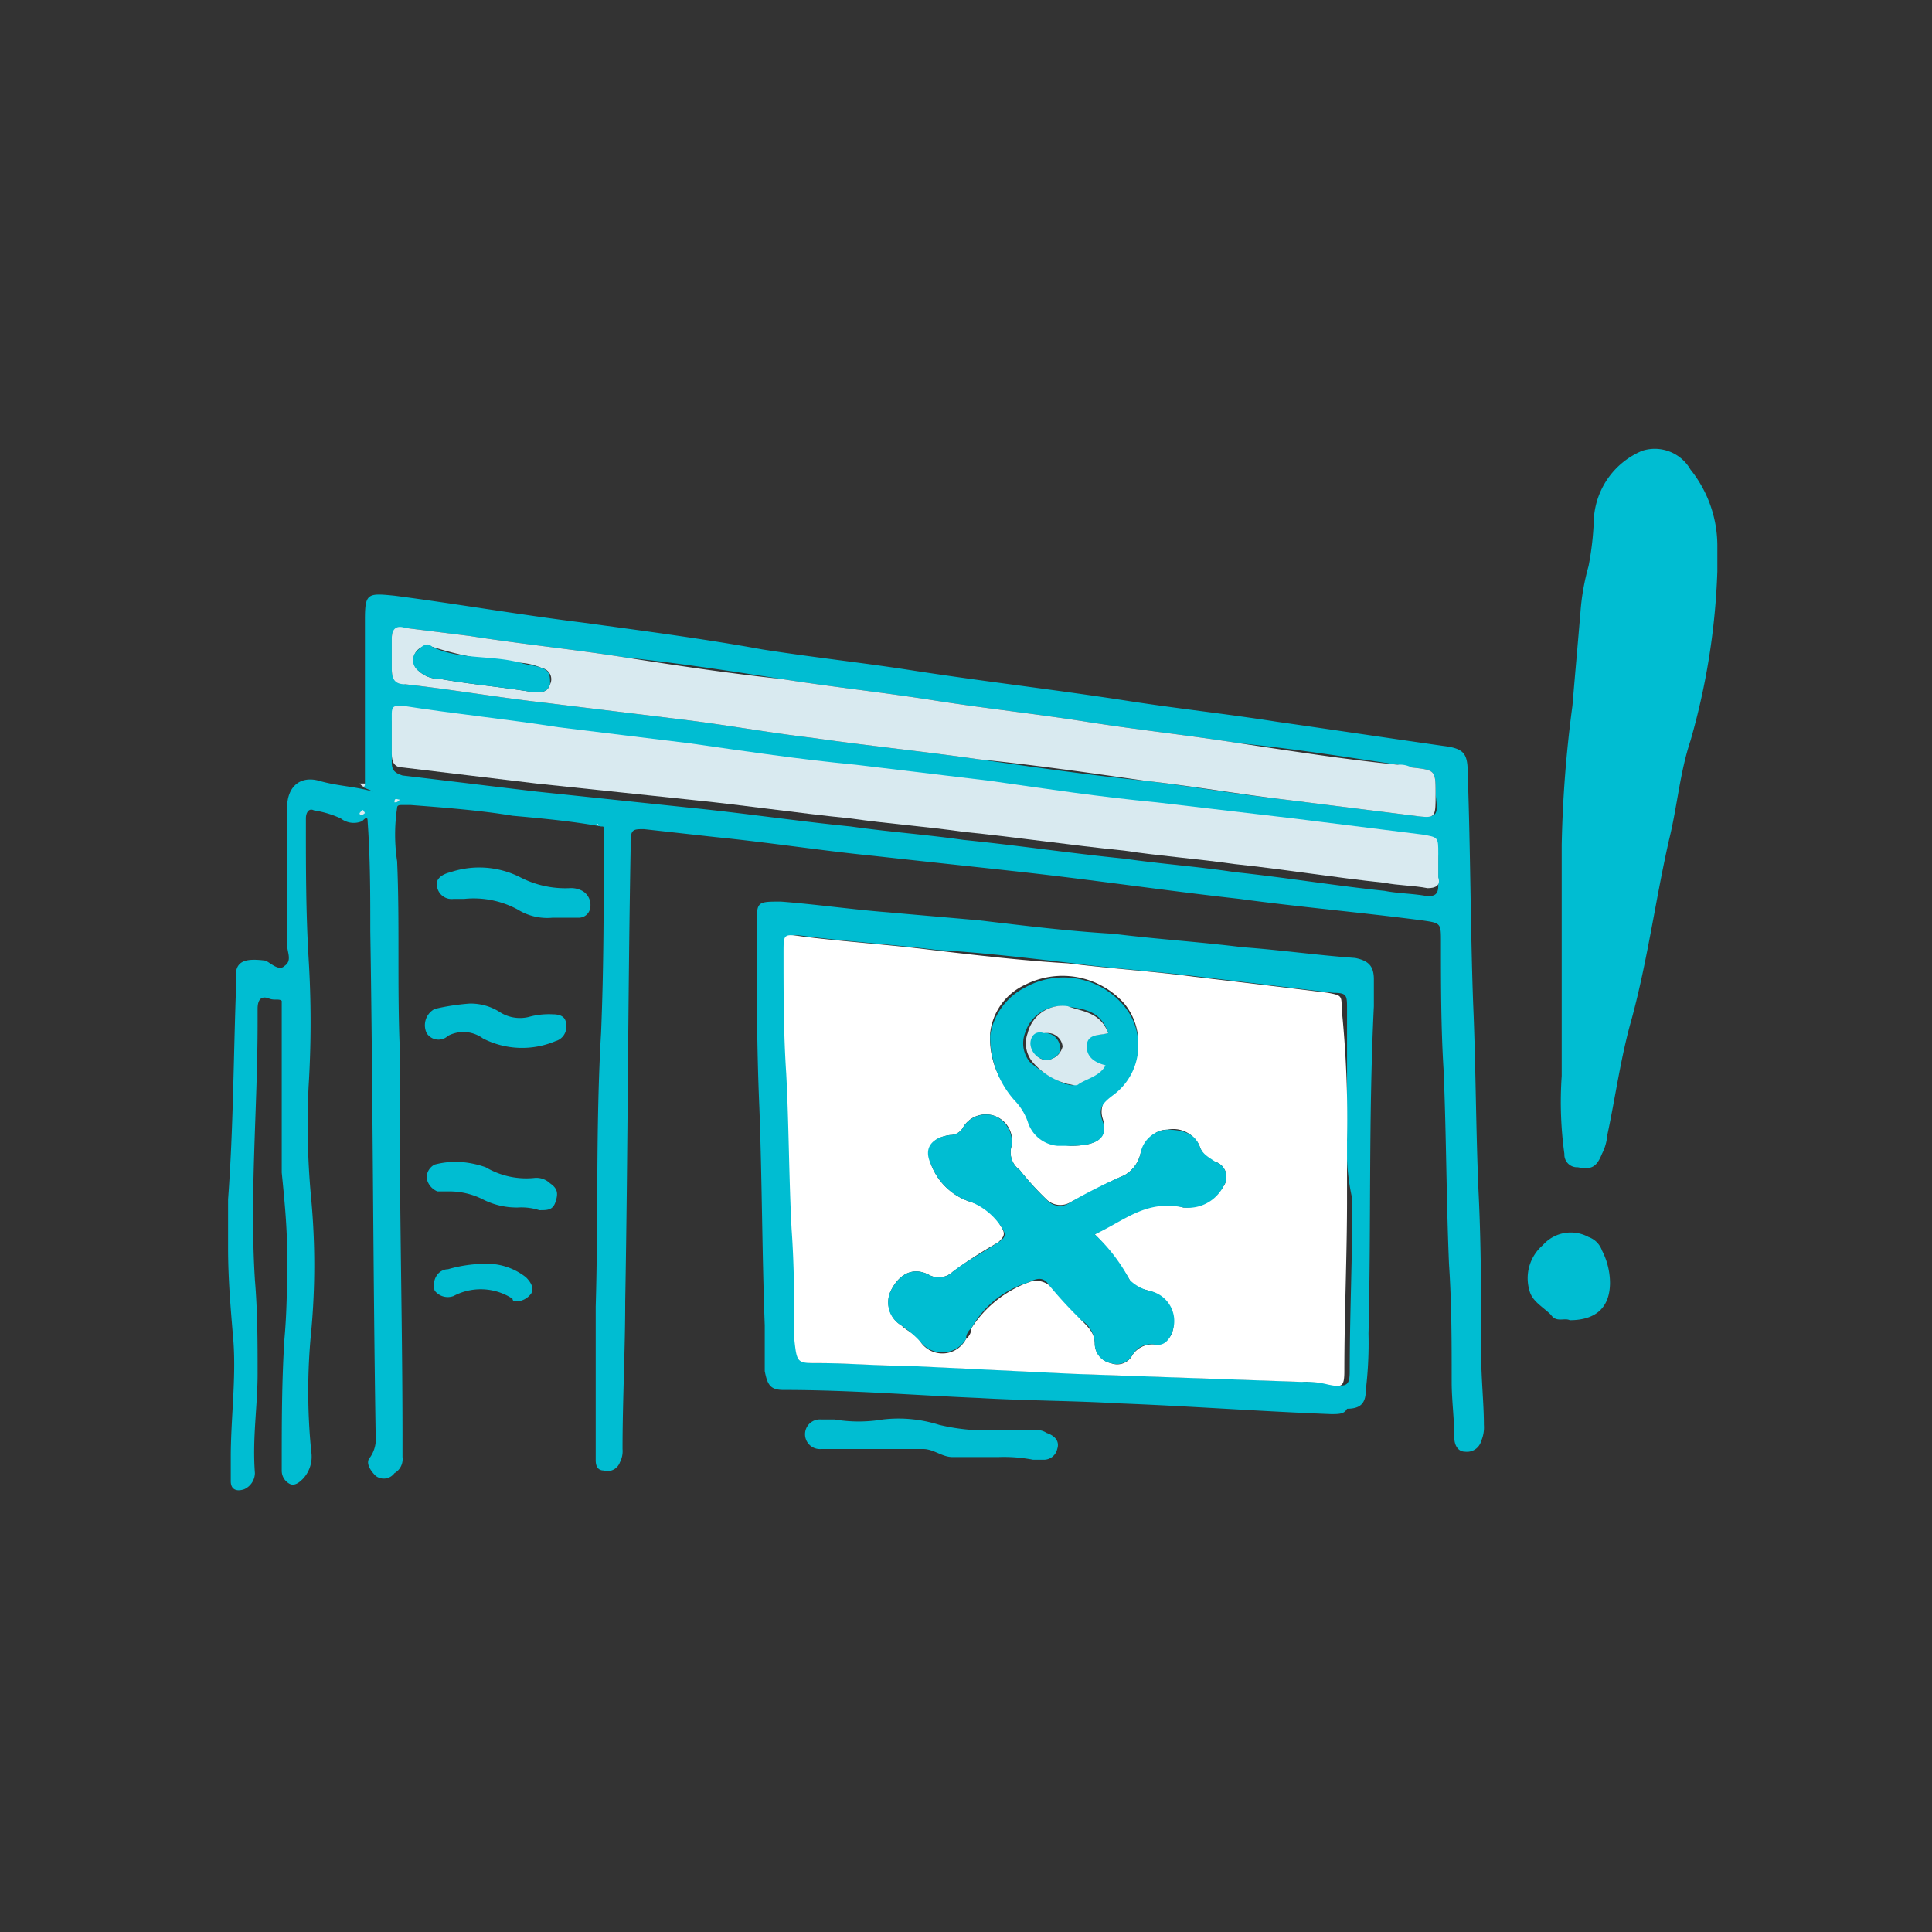
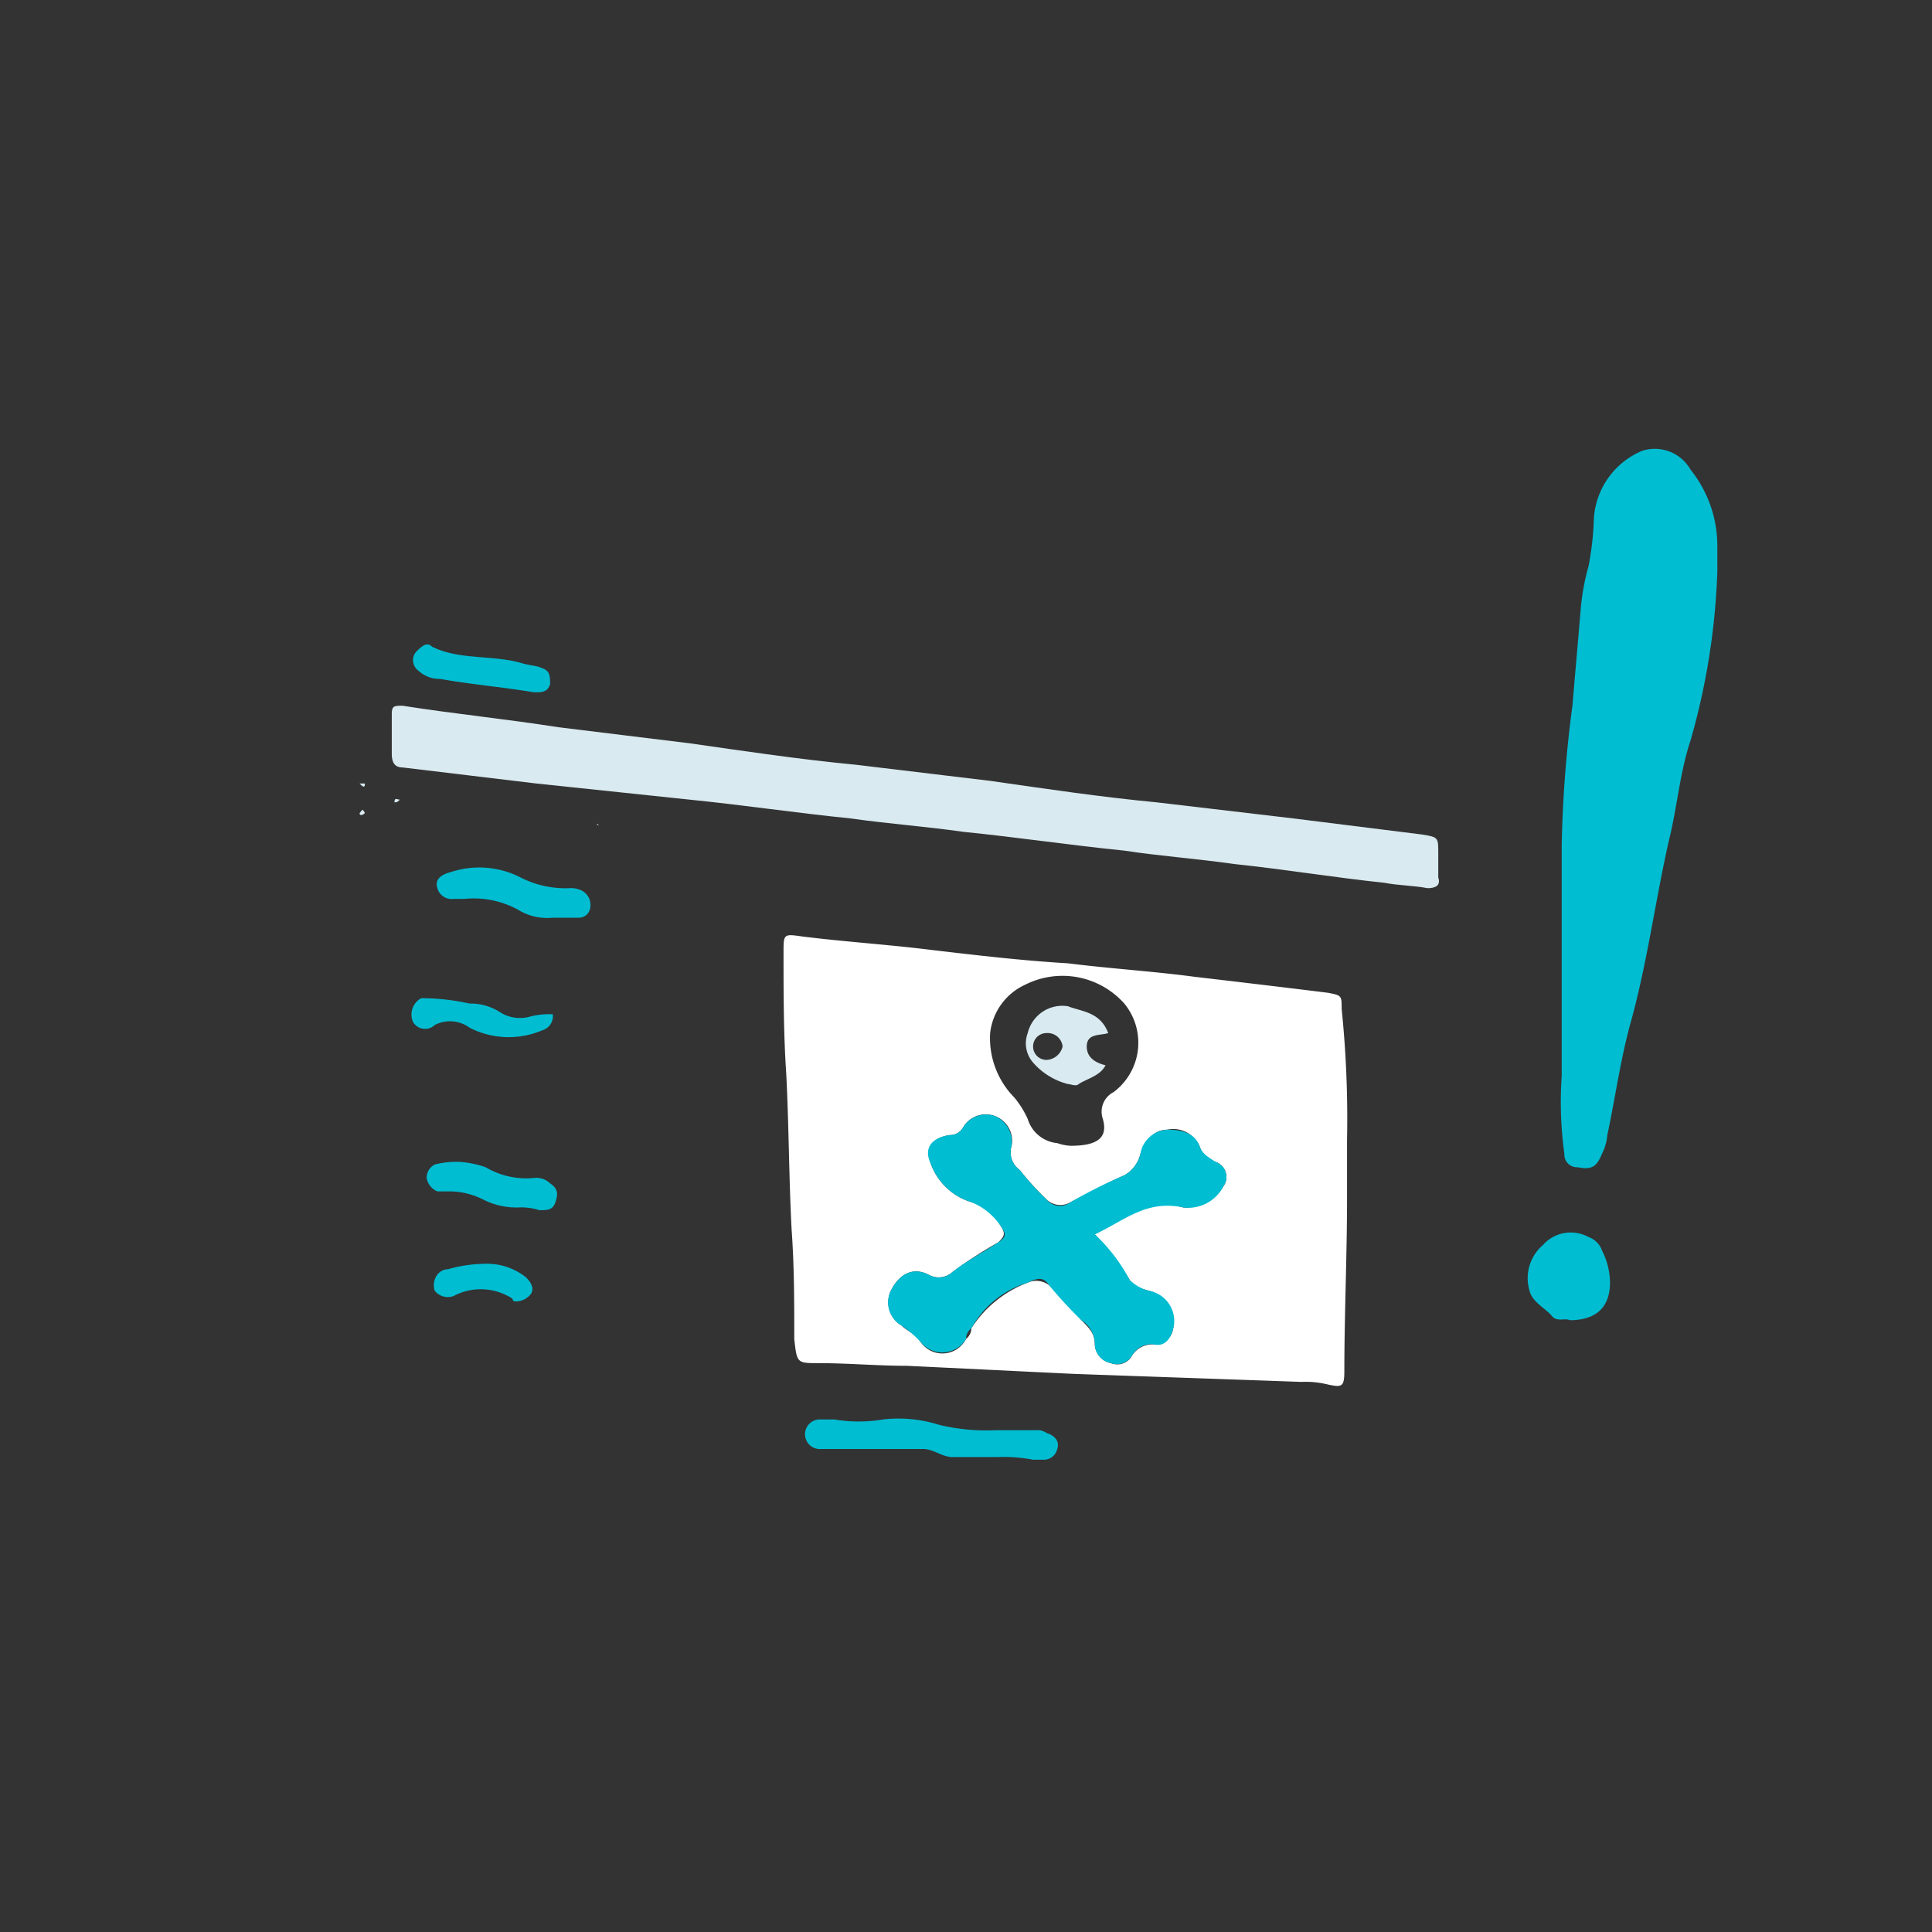
<svg xmlns="http://www.w3.org/2000/svg" viewBox="0 0 72 72">
  <rect x="0" y="0" width="72" height="72" fill="#333333" stroke="none" />
  <defs>
    <style>
      .cls-1 {
        clip-path: url(#clip-icon-virus);
      }

      .cls-2 {
        fill: #b2d9e4;
        opacity: 0;
      }

      .cls-3 {
        fill: #00bdd2;
      }

      .cls-4 {
        fill: #d9eaf0;
      }

      .cls-5 {
        fill: #fff;
      }
    </style>
    <clipPath id="clip-icon-virus">
      <rect width="72" height="72" />
    </clipPath>
  </defs>
  <g id="icon-virus" class="cls-1">
    <g id="Group_181" data-name="Group 181" transform="translate(-85 -1030)">
      <g id="Group_12" data-name="Group 12" transform="translate(-4)">
        <path id="Path_12" data-name="Path 12" class="cls-2" d="M125,1101h0a35.038,35.038,0,0,1-35-35h0a35.038,35.038,0,0,1,35-35h0a35.038,35.038,0,0,1,35,35h0A35.038,35.038,0,0,1,125,1101Z" />
      </g>
      <g id="Group_126" data-name="Group 126" transform="translate(-4)">
-         <path id="Path_854" data-name="Path 854" class="cls-3" d="M102.6,1059.2v-6.1c0-1,.1-1,1.1-.9,2.3.3,4.6.7,7,1,2.2.3,4.5.6,6.7,1,1.9.3,3.8.5,5.7.8,2.6.4,5.2.7,7.8,1.1,1.9.3,3.8.5,5.7.8,2.1.3,4.1.6,6.2.9.8.1.9.3.9,1.1.1,2.8.1,5.7.2,8.5.1,2.3.1,4.7.2,7,.1,2,.1,4.1.1,6.1,0,.9.1,1.8.1,2.6a1.268,1.268,0,0,1-.1.6.548.548,0,0,1-.6.4c-.3,0-.4-.3-.4-.5,0-.7-.1-1.4-.1-2.1,0-1.5,0-2.9-.1-4.4-.1-2.4-.1-4.8-.2-7.2-.1-1.6-.1-3.2-.1-4.8,0-.7,0-.7-.7-.8-2.3-.3-4.6-.5-6.8-.8-2.7-.3-5.4-.7-8.1-1-1.8-.2-3.7-.4-5.5-.6-2-.2-3.9-.5-5.9-.7l-2.7-.3c-.4,0-.5,0-.5.5v.3c-.1,5.6-.1,11.2-.2,16.8,0,1.8-.1,3.7-.1,5.5a.9.9,0,0,1-.1.5.486.486,0,0,1-.6.3c-.3,0-.3-.3-.3-.4v-5.7c.1-3.4,0-6.8.2-10.2.1-2.4.1-4.7.1-7.1v-.5c0-.1,0-.1-.1-.1-1.1-.2-2.2-.3-3.3-.4-1.2-.2-2.5-.3-3.8-.4H104c-.1,0-.2,0-.2.1a6.7,6.7,0,0,0,0,2c.1,2.3,0,4.7.1,7v2.7c0,3.9.1,7.8.1,11.8v.7a.6.6,0,0,1-.3.6.494.494,0,0,1-.7.1c-.2-.2-.4-.5-.2-.7a1.2,1.2,0,0,0,.2-.8c-.1-6.3-.1-12.5-.2-18.8,0-1.4,0-2.7-.1-4.1,0-.2-.1-.1-.2,0a.783.783,0,0,1-.8-.1,3.815,3.815,0,0,0-1-.3c-.2-.1-.3.1-.3.3v.2c0,1.7,0,3.3.1,5a38.439,38.439,0,0,1,0,4.8,29.462,29.462,0,0,0,.1,4.2,26.735,26.735,0,0,1,0,4.9,22.557,22.557,0,0,0,0,4.5,1.209,1.209,0,0,1-.3,1c-.1.1-.3.3-.5.2a.55.55,0,0,1-.3-.5v-.2c0-1.6,0-3.1.1-4.7.1-1.1.1-2.2.1-3.2s-.1-2-.2-3v-6.4c-.1-.1-.3,0-.5-.1-.3-.1-.4.1-.4.4v.5c0,3.2-.3,6.4-.1,9.6.1,1.2.1,2.3.1,3.5s-.2,2.4-.1,3.7a.675.675,0,0,1-.4.6c-.3.1-.5,0-.5-.3v-.9c0-1.4.2-2.9.1-4.3-.1-1.2-.2-2.3-.2-3.5v-1.8c.2-2.7.2-5.3.3-8v-.1c-.1-.8.3-.9,1.1-.8.2.1.5.4.7.2.3-.2.1-.5.1-.8v-5.1c0-.8.5-1.2,1.2-1s1.3.2,2,.4C102.5,1059.3,102.5,1059.4,102.6,1059.2Zm40,3.2v-.3c0-.6,0-.6-.6-.7l-4.8-.6-5.1-.6c-2.1-.3-4.1-.6-6.2-.8-1.7-.2-3.3-.4-5-.6-2.1-.3-4.1-.6-6.2-.8-1.6-.2-3.3-.4-4.9-.6-1.9-.3-3.9-.5-5.8-.8-.3,0-.4,0-.4.3v1.5c0,.3.1.4.4.5,1.7.2,3.3.4,5,.6l5.7.6c2,.2,4,.5,6,.7,1.4.2,2.8.3,4.2.5,2,.2,4,.5,6,.7,1.4.2,2.8.3,4.1.5,1.9.2,3.7.5,5.6.7.5.1,1.1.1,1.6.2.3,0,.4-.1.4-.4Zm-.1-2.8c0-.9,0-.9-.9-1a.9.9,0,0,1-.5-.1c-2-.3-3.9-.6-5.9-.8-1.9-.3-3.8-.5-5.7-.8s-3.8-.5-5.7-.8-3.8-.5-5.7-.8-3.9-.6-5.8-.8c-1.9-.3-3.9-.5-5.8-.8l-2.4-.3c-.3,0-.5,0-.5.4v1.1c0,.4.1.5.5.6,1.8.2,3.5.5,5.3.7,1.6.2,3.3.4,4.9.6,1.7.2,3.3.5,5,.7,2.1.3,4.1.5,6.2.8s4.2.6,6.2.8c1.7.2,3.4.5,5.2.7l4.8.6C142.6,1060.5,142.6,1060.4,142.5,1059.6Z" />
        <path id="Path_855" data-name="Path 855" class="cls-3" d="M153,1051.3a25.921,25.921,0,0,1-1,6.3c-.4,1.2-.5,2.5-.8,3.7-.5,2.2-.8,4.5-1.4,6.7-.4,1.4-.6,2.9-.9,4.3a1.854,1.854,0,0,1-.2.7c-.2.5-.4.6-.9.5a.472.472,0,0,1-.5-.5,14.08,14.08,0,0,1-.1-2.9v-8.6a45.5,45.5,0,0,1,.4-5.2c.1-1.2.2-2.3.3-3.5a8.584,8.584,0,0,1,.3-1.7,11.017,11.017,0,0,0,.2-1.8,2.939,2.939,0,0,1,1.8-2.5,1.532,1.532,0,0,1,1.8.7,4.548,4.548,0,0,1,1,2.8C153,1050.7,153,1051,153,1051.3Z" />
-         <path id="Path_856" data-name="Path 856" class="cls-3" d="M138.6,1082.7c-2.6-.1-5.3-.3-7.9-.4-1.7-.1-3.5-.1-5.2-.2-2.4-.1-4.8-.3-7.3-.3-.5,0-.6-.2-.7-.7v-1.7c-.1-2.7-.1-5.4-.2-8.1-.1-2.3-.1-4.5-.1-6.8,0-.9,0-.9.9-.9,1.3.1,2.7.3,4,.4,1.1.1,2.3.2,3.4.3,1.7.2,3.3.4,5,.5,1.6.2,3.2.3,4.8.5,1.4.1,2.8.3,4.2.4.5.1.7.3.7.8v1c-.2,4.1-.1,8.1-.2,12.2a14.767,14.767,0,0,1-.1,2.1c0,.5-.2.7-.7.7-.1.2-.3.2-.6.2Zm.6-10.2h0v-4.9c0-.5,0-.6-.5-.6-1.7-.2-3.3-.4-5-.6-1.6-.2-3.2-.3-4.7-.5-1.7-.2-3.4-.4-5.1-.5-1.6-.2-3.2-.3-4.8-.5-.7-.1-.7-.1-.7.6,0,1.5,0,3,.1,4.5.1,1.9.1,3.9.2,5.8.1,1.4,0,2.7.1,4.1,0,.9,0,.9.9.9,1.1,0,2.2.1,3.3.1,2.1.1,4.1.2,6.2.3,2.8.1,5.7.2,8.5.3a3.4,3.4,0,0,1,1,.1c.5.1.6,0,.6-.5,0-2.1.1-4.3.1-6.4A8.2,8.2,0,0,1,139.2,1072.5Z" />
        <path id="Path_857" data-name="Path 857" class="cls-3" d="M126.2,1084.3h-1.7c-.4,0-.7-.3-1.1-.3h-3.8a.552.552,0,1,1,0-1.1h.5a5.439,5.439,0,0,0,1.8,0,5.023,5.023,0,0,1,2.1.2,7.489,7.489,0,0,0,2.1.2h1.5a.6.6,0,0,1,.4.1c.3.1.5.3.4.6a.51.51,0,0,1-.5.4h-.4a5.71,5.71,0,0,0-1.3-.1Z" />
        <path id="Path_858" data-name="Path 858" class="cls-3" d="M147.5,1079.2c-.2-.1-.5.1-.7-.2-.3-.3-.7-.5-.8-.9a1.625,1.625,0,0,1,.5-1.7,1.384,1.384,0,0,1,1.7-.3.821.821,0,0,1,.5.5,2.663,2.663,0,0,1,.3,1.2C149,1078.7,148.5,1079.2,147.5,1079.2Z" />
        <path id="Path_859" data-name="Path 859" class="cls-3" d="M109.6,1064.2a2.082,2.082,0,0,1-1.3-.3,3.444,3.444,0,0,0-2-.4h-.4a.548.548,0,0,1-.6-.4c-.1-.3.1-.5.5-.6a3.378,3.378,0,0,1,2.6.2,3.661,3.661,0,0,0,1.8.4.9.9,0,0,1,.5.1.6.6,0,0,1,.3.6.43.43,0,0,1-.4.4Z" />
-         <path id="Path_860" data-name="Path 860" class="cls-3" d="M106.5,1067.4a2.015,2.015,0,0,1,1.1.3,1.388,1.388,0,0,0,1.1.2,2.769,2.769,0,0,1,.9-.1c.3,0,.5.1.5.4a.548.548,0,0,1-.4.6,3.194,3.194,0,0,1-2.7-.1,1.229,1.229,0,0,0-1.3-.1.521.521,0,0,1-.8-.1.687.687,0,0,1,.3-.9A8.307,8.307,0,0,1,106.5,1067.4Z" />
+         <path id="Path_860" data-name="Path 860" class="cls-3" d="M106.5,1067.4a2.015,2.015,0,0,1,1.1.3,1.388,1.388,0,0,0,1.1.2,2.769,2.769,0,0,1,.9-.1a.548.548,0,0,1-.4.6,3.194,3.194,0,0,1-2.7-.1,1.229,1.229,0,0,0-1.3-.1.521.521,0,0,1-.8-.1.687.687,0,0,1,.3-.9A8.307,8.307,0,0,1,106.5,1067.4Z" />
        <path id="Path_861" data-name="Path 861" class="cls-3" d="M106.1,1073.3a3.554,3.554,0,0,1,1,.2,2.972,2.972,0,0,0,1.8.4.735.735,0,0,1,.6.2c.3.2.3.4.2.7s-.3.3-.6.3a2.2,2.2,0,0,0-.8-.1,2.767,2.767,0,0,1-1.3-.3,2.769,2.769,0,0,0-1.3-.3h-.4a.664.664,0,0,1-.4-.5.55.55,0,0,1,.3-.5A3.089,3.089,0,0,1,106.1,1073.3Z" />
        <path id="Path_862" data-name="Path 862" class="cls-3" d="M107,1077.1a2.352,2.352,0,0,1,1.6.5c.2.2.3.4.2.6a.713.713,0,0,1-.6.3.1.1,0,0,1-.1-.1,2.161,2.161,0,0,0-2.2-.1.618.618,0,0,1-.7-.2.661.661,0,0,1,.1-.6.52.52,0,0,1,.4-.2A5.057,5.057,0,0,1,107,1077.1Z" />
        <path id="Path_863" data-name="Path 863" class="cls-4" d="M103.7,1059.9c0-.2.1-.1.2-.1C103.8,1059.9,103.8,1059.9,103.7,1059.9Z" />
        <path id="Path_864" data-name="Path 864" class="cls-4" d="M102.6,1059.2c0,.2-.1.1-.2,0Z" />
        <path id="Path_865" data-name="Path 865" class="cls-4" d="M102.4,1060.3c.1-.1.1-.2.2,0C102.5,1060.4,102.4,1060.4,102.4,1060.3Z" />
        <path id="Path_866" data-name="Path 866" class="cls-4" d="M111.2,1060.7c.1,0,.1,0,.1.1A.1.1,0,0,0,111.2,1060.7Z" />
        <path id="Path_867" data-name="Path 867" class="cls-4" d="M142.6,1062.4v.3c.1.3-.1.4-.4.4-.5-.1-1.1-.1-1.6-.2-1.9-.2-3.7-.5-5.6-.7-1.4-.2-2.8-.3-4.1-.5-2-.2-4-.5-6-.7-1.4-.2-2.8-.3-4.2-.5-2-.2-4-.5-6-.7l-5.7-.6c-1.7-.2-3.3-.4-5-.6-.3,0-.4-.2-.4-.5v-1.5c0-.3.1-.3.4-.3,1.9.3,3.9.5,5.8.8,1.6.2,3.3.4,4.9.6,2.1.3,4.1.6,6.2.8,1.7.2,3.3.4,5,.6,2.1.3,4.1.6,6.2.8l5.1.6,4.8.6c.6.1.6.1.6.7Q142.6,1062.4,142.6,1062.4Z" />
-         <path id="Path_868" data-name="Path 868" class="cls-4" d="M142.5,1059.6c0,.9,0,.9-.8.8l-4.8-.6c-1.7-.2-3.4-.5-5.2-.7-2.1-.3-4.2-.6-6.2-.8-2.1-.3-4.1-.5-6.2-.8-1.7-.2-3.3-.5-5-.7-1.6-.2-3.3-.4-4.9-.6-1.8-.2-3.5-.5-5.3-.7-.4,0-.5-.2-.5-.6v-1.1c0-.4.2-.5.5-.4l2.4.3c1.9.3,3.9.5,5.8.8s3.9.6,5.8.8c1.9.3,3.8.5,5.7.8s3.8.5,5.7.8,3.8.5,5.7.8c2,.3,3.9.6,5.9.8a.9.9,0,0,1,.5.1C142.5,1058.7,142.5,1058.7,142.5,1059.6Zm-33.6-3.8c.3,0,.5,0,.6-.3a.419.419,0,0,0-.3-.6,2.354,2.354,0,0,0-.8-.2,12.756,12.756,0,0,1-3.3-.6.523.523,0,0,0-.5.9,1.136,1.136,0,0,0,.8.3C106.5,1055.5,107.7,1055.6,108.9,1055.8Z" />
        <path id="Path_869" data-name="Path 869" class="cls-5" d="M139.2,1072.5v2.2c0,2.1-.1,4.3-.1,6.4,0,.6-.1.6-.6.5a3.4,3.4,0,0,0-1-.1c-2.8-.1-5.7-.2-8.5-.3-2.1-.1-4.1-.2-6.2-.3-1.1,0-2.2-.1-3.3-.1-.8,0-.8,0-.9-.9,0-1.4,0-2.7-.1-4.1-.1-1.9-.1-3.9-.2-5.8-.1-1.5-.1-3-.1-4.5,0-.7,0-.7.7-.6,1.6.2,3.2.3,4.8.5,1.7.2,3.4.4,5.1.5,1.6.2,3.2.3,4.7.5,1.7.2,3.4.4,5,.6.5.1.5.1.5.6a40.155,40.155,0,0,1,.2,4.9Zm-9.4,3.5c1.1-.6,2-1.4,3.3-1a1.659,1.659,0,0,0,1.5-.8.593.593,0,0,0-.3-.9.9.9,0,0,1-.6-.6,1.074,1.074,0,0,0-1.2-.6c-.5,0-.8.4-1,.9a1.242,1.242,0,0,1-.6.8c-.7.3-1.4.7-2,1a.745.745,0,0,1-.9-.1,10.951,10.951,0,0,1-1-1.1.807.807,0,0,1-.3-.9.981.981,0,0,0-1.8-.7.55.55,0,0,1-.5.3c-.7.1-.9.5-.7,1.1a2.317,2.317,0,0,0,1.5,1.4,1.943,1.943,0,0,1,1.1.9c.2.3.1.4-.1.6a16.291,16.291,0,0,0-1.7,1.1.761.761,0,0,1-.9.1c-.6-.3-1.1,0-1.4.6a1.012,1.012,0,0,0,.4,1.3c.2.2.5.3.7.6a.986.986,0,0,0,1.7-.1.519.519,0,0,0,.2-.4,4.32,4.32,0,0,1,2.1-1.7.783.783,0,0,1,.8.1,15.385,15.385,0,0,1,1.2,1.3c.3.3.5.5.5.9a.749.749,0,0,0,.6.7.63.63,0,0,0,.8-.3.909.909,0,0,1,.8-.4.666.666,0,0,0,.7-.5,1.225,1.225,0,0,0-.9-1.5c-.3-.1-.5-.1-.7-.4A9.619,9.619,0,0,0,129.8,1076Zm-.9-3.3c1,0,1.4-.3,1.2-1a.819.819,0,0,1,.4-1,2.3,2.3,0,0,0,.4-3.3,3.087,3.087,0,0,0-3.7-.7,2.255,2.255,0,0,0-1.3,1.8,3.153,3.153,0,0,0,.9,2.4,3.508,3.508,0,0,1,.5.8,1.273,1.273,0,0,0,1.1.9A1.753,1.753,0,0,0,128.9,1072.7Z" />
        <path id="Path_870" data-name="Path 870" class="cls-3" d="M108.9,1055.8c-1.2-.2-2.4-.3-3.5-.5a1.135,1.135,0,0,1-.8-.3.483.483,0,0,1-.1-.7c.2-.2.4-.4.6-.2,1,.5,2.2.3,3.3.6.3.1.6.1.8.2.3.1.3.3.3.6C109.4,1055.8,109.2,1055.8,108.9,1055.8Z" />
        <path id="Path_871" data-name="Path 871" class="cls-3" d="M129.8,1076a6.425,6.425,0,0,1,1.3,1.7,1.612,1.612,0,0,0,.7.4,1.146,1.146,0,0,1,.9,1.5c-.1.3-.3.6-.7.5a.812.812,0,0,0-.8.4.67.67,0,0,1-.8.3.73.73,0,0,1-.6-.7,1.05,1.05,0,0,0-.5-.9,15.385,15.385,0,0,1-1.2-1.3c-.2-.3-.4-.3-.8-.1a3.591,3.591,0,0,0-2.1,1.7.519.519,0,0,0-.2.4,1.031,1.031,0,0,1-1.7.1,4.349,4.349,0,0,0-.7-.6.984.984,0,0,1-.4-1.3c.3-.6.8-.9,1.4-.6a.745.745,0,0,0,.9-.1c.5-.4,1.1-.7,1.7-1.1.3-.2.3-.3.1-.6a2.445,2.445,0,0,0-1.1-.9,2.317,2.317,0,0,1-1.5-1.4c-.3-.6,0-1,.7-1.1a.55.55,0,0,0,.5-.3,1,1,0,0,1,1.2-.4,1.059,1.059,0,0,1,.6,1.1.807.807,0,0,0,.3.9,9.947,9.947,0,0,0,1,1.1.642.642,0,0,0,.9.1,18.651,18.651,0,0,1,2-1,1.242,1.242,0,0,0,.6-.8,1.071,1.071,0,0,1,1-.9c.5,0,1,.1,1.2.6.1.3.3.4.6.6a.593.593,0,0,1,.3.9,1.476,1.476,0,0,1-1.5.8C131.7,1074.7,130.9,1075.5,129.8,1076Z" />
-         <path id="Path_872" data-name="Path 872" class="cls-3" d="M128.9,1072.7h-.5a1.273,1.273,0,0,1-1.1-.9,2.178,2.178,0,0,0-.5-.8,3.583,3.583,0,0,1-.9-2.4,2.415,2.415,0,0,1,1.3-1.8,2.933,2.933,0,0,1,3.7.7,2.3,2.3,0,0,1-.4,3.3c-.4.3-.6.5-.4,1Q130.4,1072.7,128.9,1072.7Zm1.4-4.2c-.3-.9-1-.9-1.6-1a1.421,1.421,0,0,0-1.5,1,1.09,1.09,0,0,0,.2,1.1,5.671,5.671,0,0,0,1.3.8c.1,0,.3.1.4,0,.3-.3.8-.3,1-.7-.4-.1-.7-.3-.7-.7C129.5,1068.5,129.9,1068.6,130.3,1068.5Z" />
        <path id="Path_873" data-name="Path 873" class="cls-4" d="M130.3,1068.5c-.3.1-.8,0-.8.5,0,.4.3.6.7.7-.2.4-.7.5-1,.7-.1.1-.3,0-.4,0a2.577,2.577,0,0,1-1.3-.8,1.09,1.09,0,0,1-.2-1.1,1.326,1.326,0,0,1,1.5-1C129.3,1067.7,130,1067.7,130.3,1068.5Zm-2.3,1a.649.649,0,0,0,.6-.5.56.56,0,0,0-.6-.5.5.5,0,1,0,0,1Z" />
-         <path id="Path_874" data-name="Path 874" class="cls-3" d="M128,1069.5a.645.645,0,0,1-.6-.6c0-.3.2-.5.5-.4a.56.56,0,0,1,.6.5C128.6,1069.2,128.3,1069.5,128,1069.5Z" />
      </g>
    </g>
  </g>
</svg>